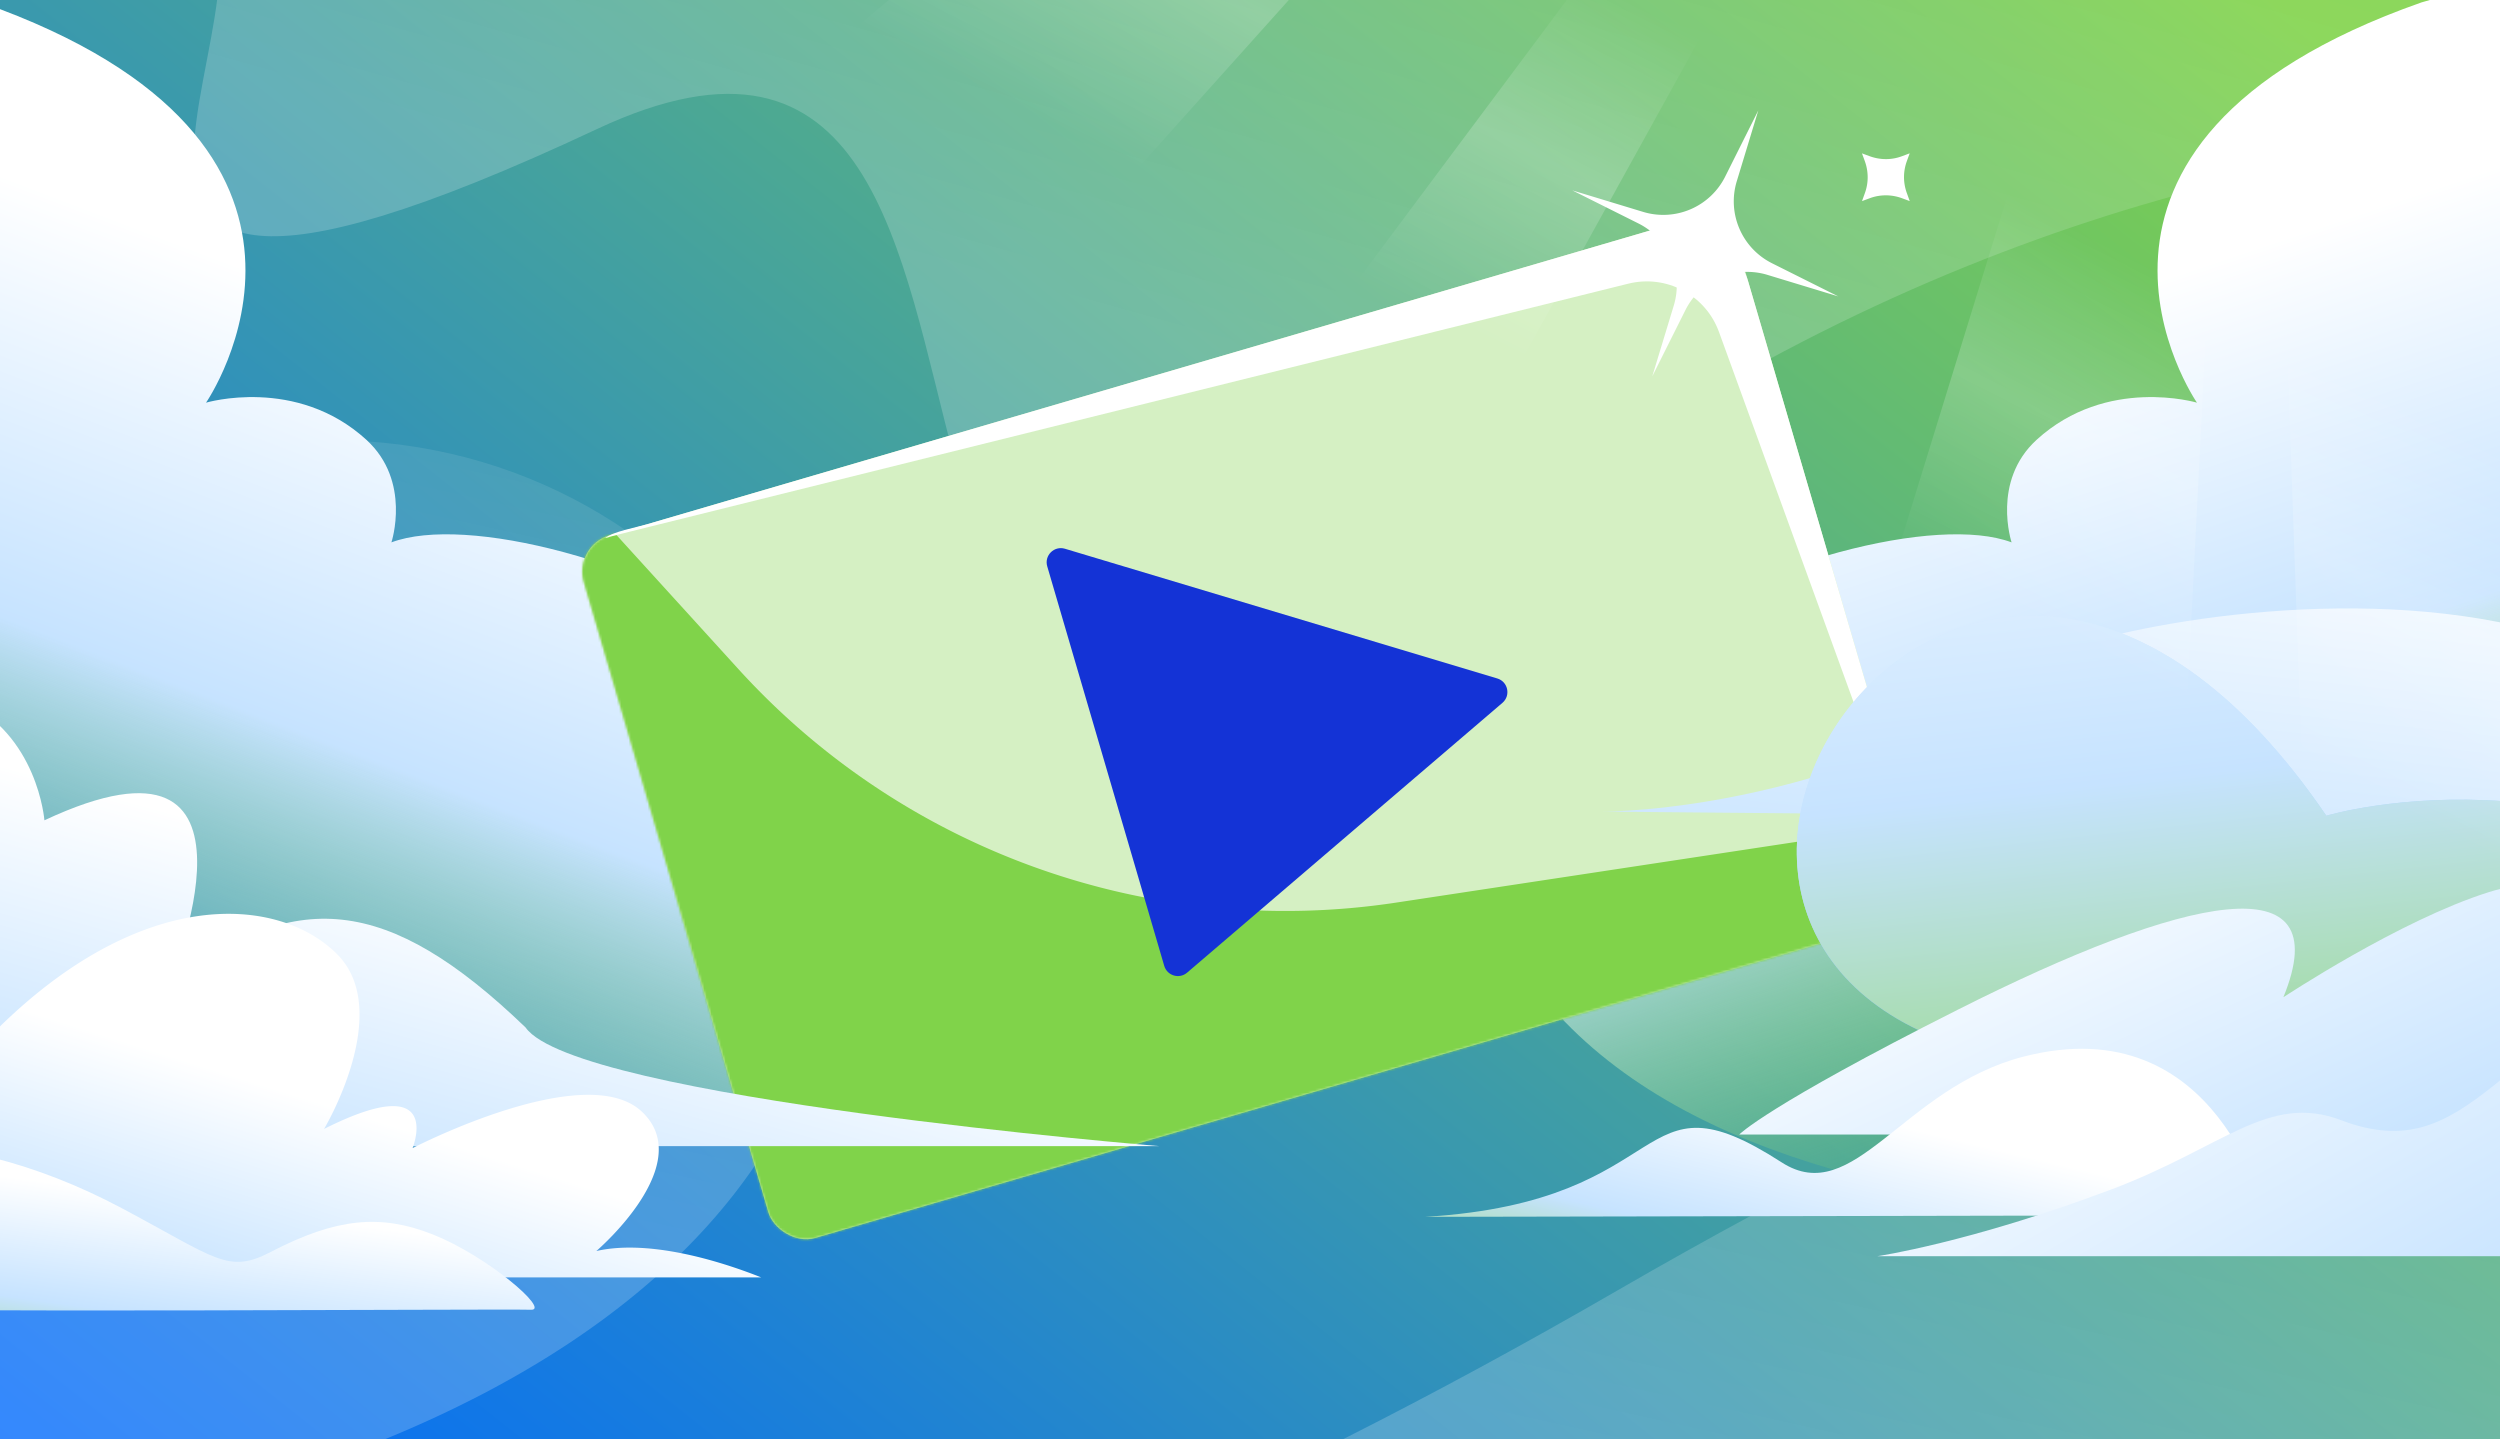
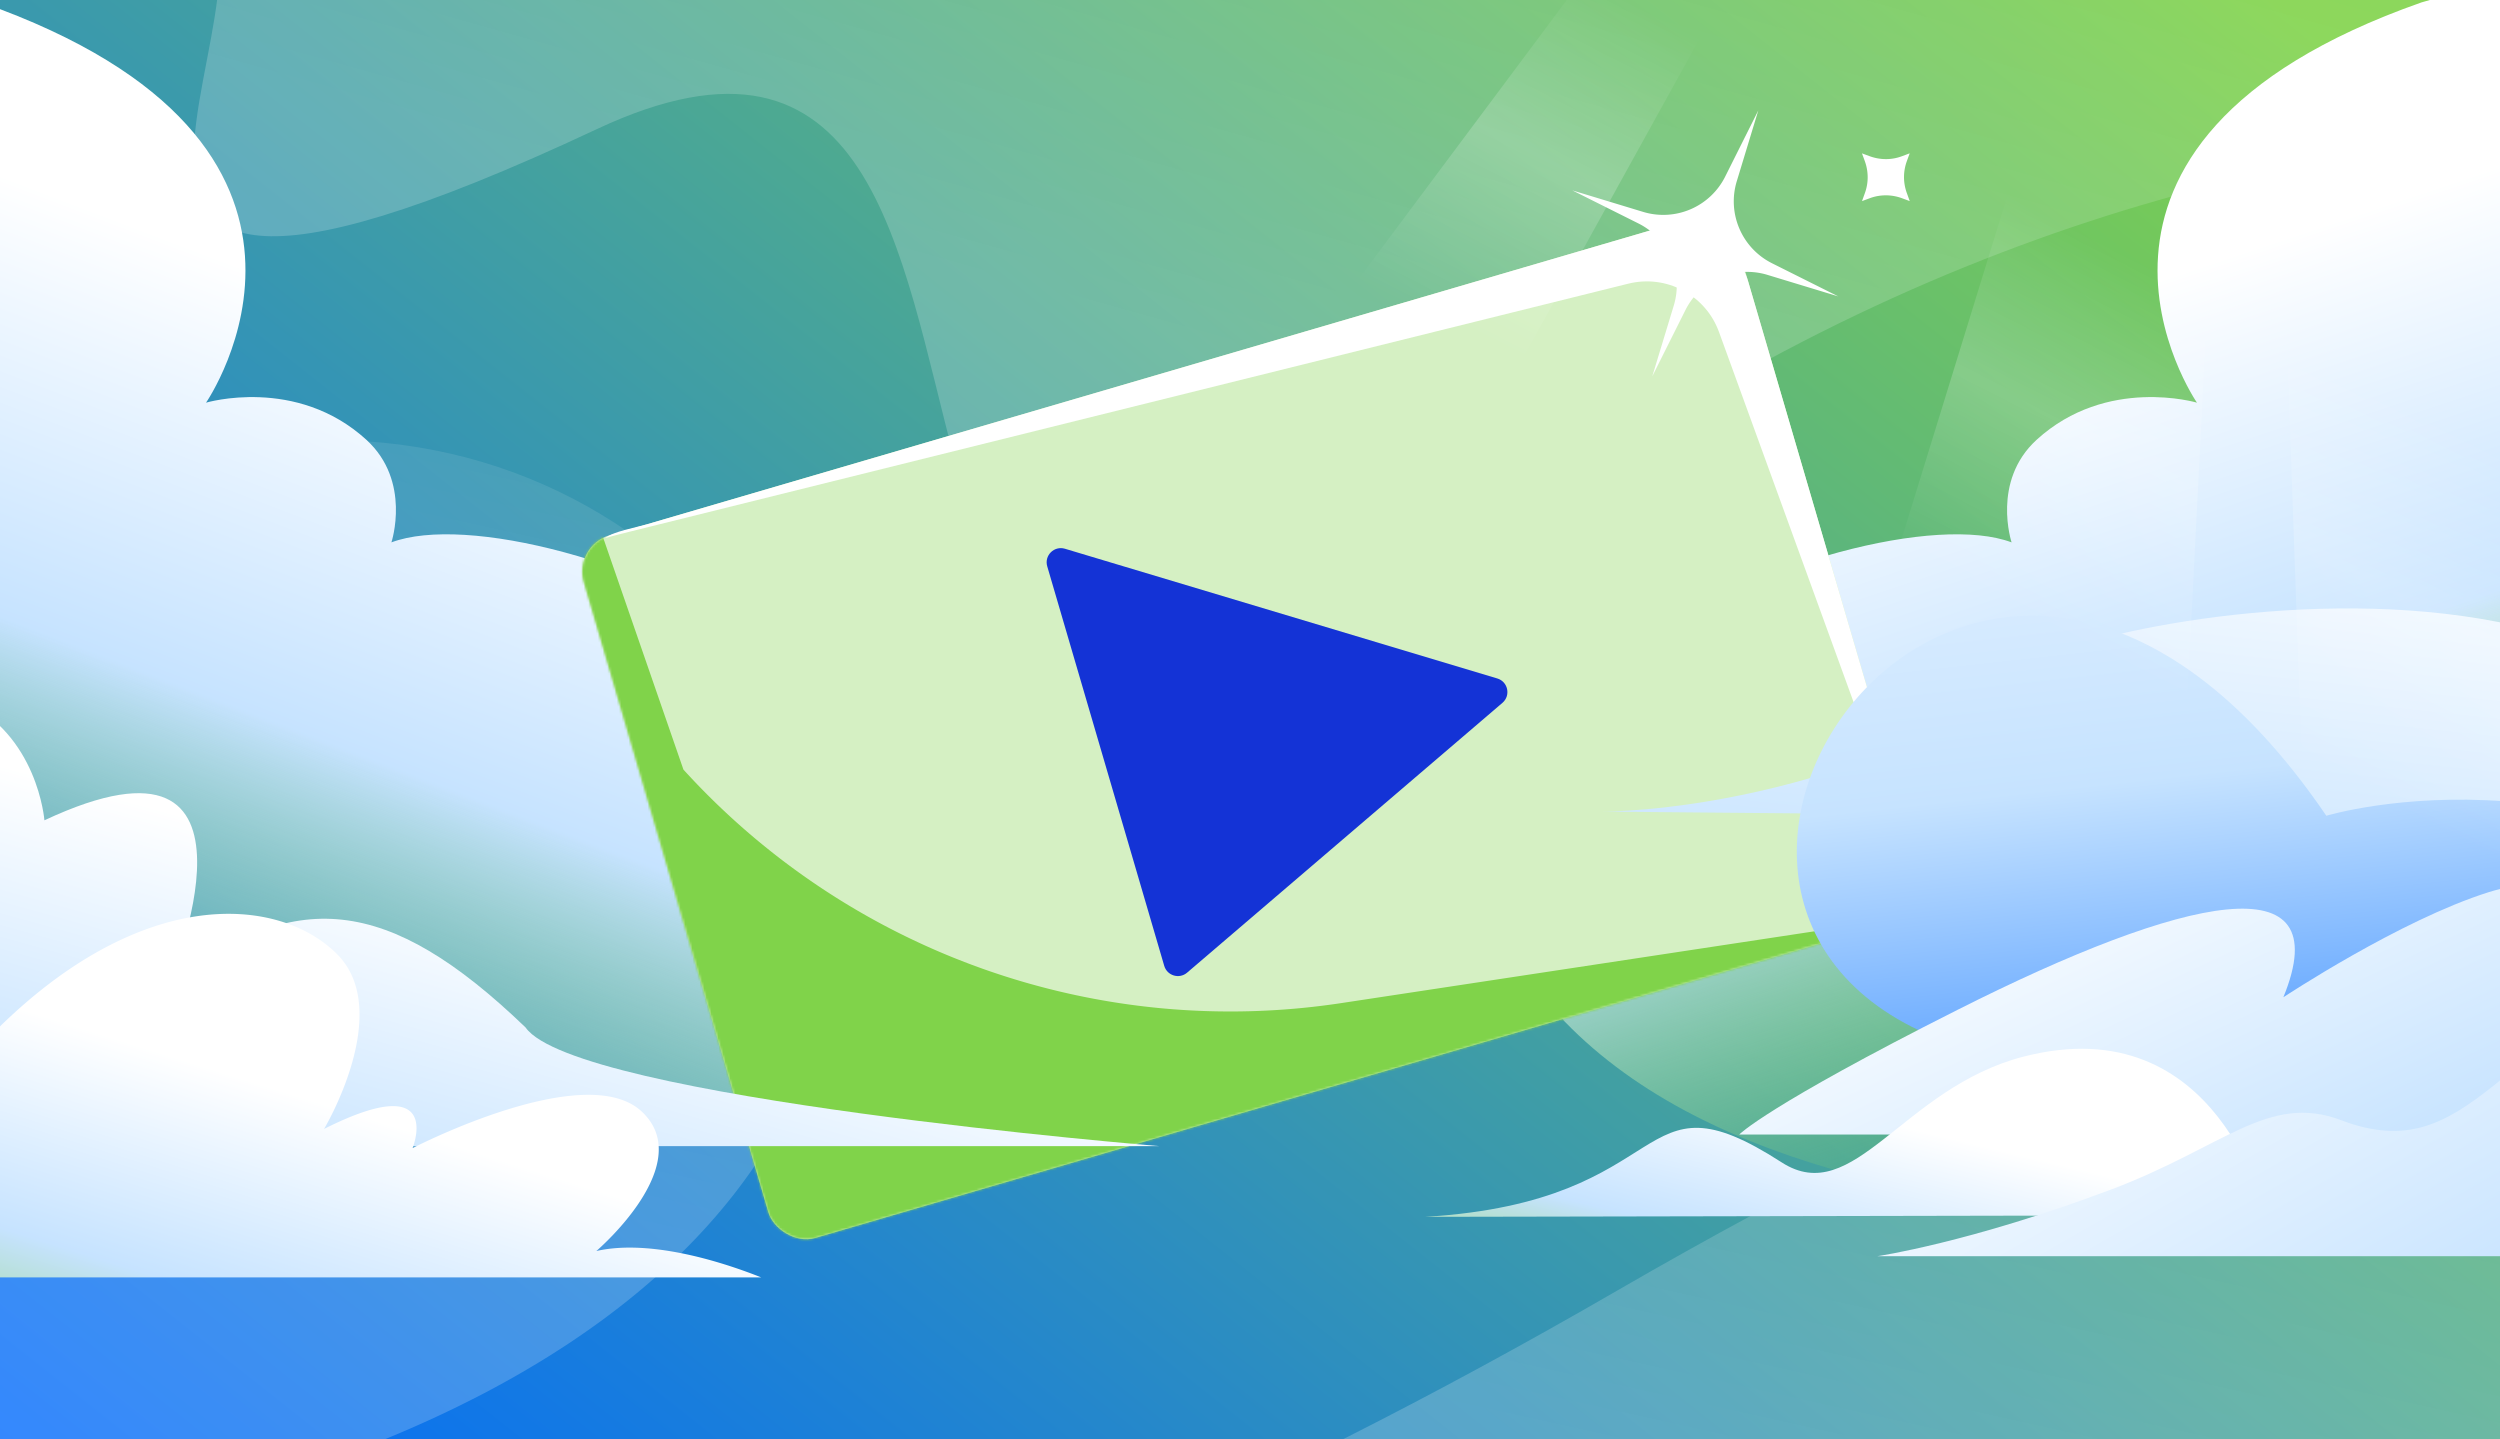
<svg xmlns="http://www.w3.org/2000/svg" fill="none" height="608" width="1056">
  <rect width="100%" height="100%" fill="#333333" stroke="none" />
  <g clip-path="url(#a)">
    <path d="M0 0h1056v608H0z" fill="url(#b)" />
    <path d="M32 646.203c-235.678 47.099 21 263.499 651-101s948-161 916 290.5H-353v-811c27 321-45.5 678.6 226.5 321 340-447 799 172.499 158.5 300.5" fill="url(#c)" opacity=".2" />
    <path d="M252.032 54.569C-49.149 195.863 162.754-37.593 63.909-53.221L1312.15-192.597l31.79 284.73c-48.38-27.802-381.82-116.85-714.359 135.609C297.042 480.203 484.872-54.664 252.032 54.569" fill="url(#d)" opacity=".2" />
    <path d="M661.022 431.613C539.655 306.5 787.283 205.646 849.694 229.099c0 0-8.571-25.831 10.563-43.321 29.587-27.039 67.738-15.69 67.738-15.69s-75.448-109.21 94.865-169.08c236.98-69.074 165.39 138.819 140.42 156.976C1592.45 52.24 1626.93 506.5 1265.15 506.5c-164.35 3.4-482.761 50.226-604.128-74.887" fill="url(#e)" />
    <path d="M354.003 431.613C475.37 306.5 227.743 205.646 165.331 229.099c0 0 8.571-25.831-10.563-43.321-29.587-27.039-67.737-15.69-67.737-15.69S162.478 60.878-7.837 1.008C-244.81-68.066-173.223 139.827-148.259 157.984-577.427 52.24-611.901 506.5-250.129 506.5c164.35 3.4 482.765 50.226 604.132-74.887" fill="url(#f)" />
    <rect fill="#D5F0C3" height="309.28" rx="16" transform="rotate(-16.324 242.122 230.585)" width="507.69" x="242.122" y="230.585" />
    <mask height="433" id="g" maskUnits="userSpaceOnUse" style="mask-type:alpha" width="568" x="245" y="91">
      <rect fill="#FFE1DF" height="309.28" rx="16" transform="rotate(-16.324 242.118 230.587)" width="507.69" x="242.118" y="230.587" />
    </mask>
    <g mask="url(#g)">
-       <path d="M250.686 215.308c-13.091 7.794-19.788 23.713-15.308 39.011l72.486 247.498c5.311 18.135 24.318 28.531 42.453 23.219l448.404-131.324c18.135-5.312 28.531-24.319 23.22-42.454l-1.594-5.443a34.6 34.6 0 0 1-5.442 1.281l-225.172 34.163c-103.278 15.67-207.55-21.348-277.829-98.632z" fill="#80D34A" />
+       <path d="M250.686 215.308c-13.091 7.794-19.788 23.713-15.308 39.011l72.486 247.498c5.311 18.135 24.318 28.531 42.453 23.219l448.404-131.324l-1.594-5.443a34.6 34.6 0 0 1-5.442 1.281l-225.172 34.163c-103.278 15.67-207.55-21.348-277.829-98.632z" fill="#80D34A" />
    </g>
    <path d="M255.619 227.301c1.038-.378 9.274-2.438 10.368-2.715l421.684-104.734c16.105-4.07 32.681 4.687 38.396 20.284l85.446 234.982c.583-7.29 1.494-2.114-4.353-21.536l-68.698-234.569c-5.034-17.188-23.049-27.04-40.237-22.007L273.244 221.471c-4.442 1.301-14.293 3.034-17.625 5.83" fill="#fff" />
    <path d="m491.774 407.977-49.423-168.754c-1.338-4.569 2.922-8.802 7.482-7.434l182.617 54.788c4.548 1.365 5.784 7.22 2.177 10.306L501.433 410.849c-3.308 2.831-8.435 1.306-9.659-2.872" fill="#1433D6" />
    <path d="m694.063 89.505-14.959-4.545-14.959-4.545 13.978 6.993 13.977 6.993a29.2 29.2 0 0 1 13.789 14.598 29.2 29.2 0 0 1 1.12 20.051l-4.546 14.957-4.545 14.957 6.994-13.976 6.994-13.976a29.2 29.2 0 0 1 14.6-13.787 29.22 29.22 0 0 1 20.054-1.12l14.959 4.545 14.959 4.545-13.978-6.993-13.977-6.993a29.2 29.2 0 0 1-13.79-14.598 29.2 29.2 0 0 1-1.12-20.051l4.546-14.957 4.546-14.957-6.994 13.975-6.994 13.976a29.2 29.2 0 0 1-14.6 13.788 29.22 29.22 0 0 1-20.054 1.12m93.645-21.422-.605-1.651-.605-1.651 1.694.625 1.694.624a20 20 0 0 0 6.696 1.179 19.2 19.2 0 0 0 6.693-1.184l1.689-.628 1.689-.628-.604 1.659-.604 1.659a19.9 19.9 0 0 0-1.192 6.682 19.9 19.9 0 0 0 1.161 6.699l.627 1.733.626 1.734-1.694-.625-1.695-.625a20 20 0 0 0-6.695-1.179c-2.274.007-4.537.39-6.693 1.184l-1.689.628-1.689.628.617-1.72.616-1.721a19.5 19.5 0 0 0 1.158-6.703 19.9 19.9 0 0 0-1.188-6.692z" fill="#fff" />
    <path d="M879.421 271.906c47.506-13.797 147.019-26.713 218.919 3.683 71.89 30.396 90.33 58.058 169.7 42.119 76.44-15.346 134.52-6.788 270.91 25.098 38.75 9.063-861.95 0-861.95 0s107.5.994 202.421-70.907z" fill="url(#h)" />
    <path d="m814.222 436.868 537.268 2.189c-143.11-102.063-136.69-30.296-136.69-30.296-107.84-101.824-232.162-64.187-232.162-64.187C840 135 669 373.5 814.222 436.868" fill="url(#i)" />
-     <path d="m814.222 436.868 537.268 2.189c-143.11-102.063-136.69-30.296-136.69-30.296-107.84-101.824-232.162-64.187-232.162-64.187C840 135 669 373.5 814.222 436.868" fill="url(#j)" />
    <path d="M1375.57 447.735c87.97-163.265-37.28-163.763-119.66-135.977-99.33 33.512-163.87 85.347-163.87 85.347 2.1-30.608-29.47-23.825-40.83-20.251-37.57 11.831-86.72 44.39-86.72 44.39 23.573-57.494-41.493-43.162-137.659 5.323-80.969 40.816-92.175 52.654-92.175 52.654h623.294l17.62-31.494z" fill="url(#k)" />
    <path d="M602 514c108-6.5 87.186-63.915 150.582-23.009 30.535 19.701 50.993-31.454 102.114-44.66C937.399 424.976 957 513.291 957 513.291z" fill="url(#l)" />
    <path d="M793 530.613s39.041-5.71 98.612-28.113c47.703-17.944 66.647-40.974 97.315-29.314 55.083 20.944 65.793-35.731 151.563-71.916 210.63-88.839 307.73 129.343 307.73 129.343z" fill="url(#m)" />
    <path d="M-495 484.125h984.73S243 464 222 434c-58.5-56.262-97.666-59.115-150.789-17.907 0 0 49.633-117.42-52.448-69.595 0 0-11.004-145.912-246.6 31.24 0 0-16.88-96.946-267.163 106.394z" fill="url(#n)" />
    <path d="M321.557 539.579H-276c24.324-19.096 158.973-123.385 192.322-119.439 24.912 2.952 10.174 41.617 9.924 42.28 67.081-62.989 67.736-22.808 67.736-22.808 64.041-66.588 123.658-61.398 148.409-36.573 24.147 24.22-5.5 73.825-5.5 73.825 50.613-25.451 37.62 7.479 37.377 8.105.868-.449 72.904-37.597 96.735-15.512 15.43 14.305 3.084 34.623-7.679 47.293a119 119 0 0 1-8.032 8.547c-2.068 2.003-3.401 3.137-3.401 3.137 23.779-5.367 55.722 5.587 69.666 11.145" fill="url(#o)" />
-     <path d="M-114.05 552.297c84.522 2.422 322.693.515 338.396.942 8.076.221-18.405-22.667-41.624-31.84-21.902-8.651-40.579-7.024-68.399 7.45-18.022 9.379-22.866 2.768-62.687-18.412-149.895-79.707-252.807 39.364-165.686 41.86" fill="url(#p)" />
    <path d="M1260.15 760.478 973.307-58.197l-14.712-6.41 25.002 705.736z" fill="url(#q)" />
    <path d="m908.22 604.716 34.177-673.53-42.116-18.351-187.385 607.932z" fill="url(#r)" />
-     <path d="M702.46-176.211 255.019 322.587 81 247.847 624.913-210z" fill="url(#s)" />
    <path d="m492.163 424.588 308.532-557.996-29.674-12.929-389.726 522.231z" fill="url(#t)" />
  </g>
  <defs>
    <linearGradient gradientUnits="userSpaceOnUse" id="b" x1="0" x2="673" y1="622.5" y2="-228.5">
      <stop stop-color="#0069FF" />
      <stop offset="1" stop-color="#80D34A" />
    </linearGradient>
    <linearGradient gradientUnits="userSpaceOnUse" id="c" x1="140" x2="285" y1="608.001" y2="-43.499">
      <stop offset=".17" stop-color="#fff" />
      <stop offset="1" stop-color="#fff" stop-opacity="0" />
    </linearGradient>
    <linearGradient gradientUnits="userSpaceOnUse" id="d" x1="594.929" x2="739.536" y1="169.729" y2="-346.506">
      <stop stop-color="#fff" />
      <stop offset="1" stop-color="#fff" stop-opacity="0" />
    </linearGradient>
    <linearGradient gradientUnits="userSpaceOnUse" id="e" x1="805.155" x2="914.134" y1="153.5" y2="478.694">
      <stop stop-color="#fff" />
      <stop offset=".497" stop-color="#C6E3FF" />
      <stop offset="1" stop-color="#80D34A" stop-opacity="0" />
    </linearGradient>
    <linearGradient gradientUnits="userSpaceOnUse" id="f" x1="209.87" x2="84.408" y1="153.5" y2="481.501">
      <stop stop-color="#fff" />
      <stop offset=".497" stop-color="#C6E3FF" />
      <stop offset="1" stop-color="#80D34A" stop-opacity="0" />
    </linearGradient>
    <linearGradient gradientUnits="userSpaceOnUse" id="h" x1="1067.53" x2="1022.5" y1="202.434" y2="625">
      <stop stop-color="#fff" />
      <stop offset=".497" stop-color="#C6E3FF" />
      <stop offset="1" stop-color="#80D34A" />
    </linearGradient>
    <linearGradient gradientUnits="userSpaceOnUse" id="i" x1="1093.65" x2="1143.15" y1="83" y2="531">
      <stop stop-color="#F4F9FF" />
      <stop offset=".497" stop-color="#C6E3FF" />
      <stop offset="1" stop-color="#0069FF" />
    </linearGradient>
    <linearGradient gradientUnits="userSpaceOnUse" id="j" x1="1093.65" x2="1143.15" y1="83" y2="531">
      <stop stop-color="#fff" />
      <stop offset=".497" stop-color="#C6E3FF" />
      <stop offset="1" stop-color="#80D34A" />
    </linearGradient>
    <linearGradient gradientUnits="userSpaceOnUse" id="k" x1="784.156" x2="948.156" y1="389" y2="738.5">
      <stop stop-color="#fff" />
      <stop offset=".497" stop-color="#C6E3FF" />
      <stop offset="1" stop-color="#80D34A" />
    </linearGradient>
    <linearGradient gradientUnits="userSpaceOnUse" id="l" x1="669.055" x2="639.511" y1="443.472" y2="566.734">
      <stop stop-color="#fff" />
      <stop offset=".497" stop-color="#C6E3FF" />
      <stop offset="1" stop-color="#80D34A" />
    </linearGradient>
    <linearGradient gradientUnits="userSpaceOnUse" id="m" x1="783.268" x2="1014.77" y1="446.5" y2="850">
      <stop stop-color="#fff" />
      <stop offset=".497" stop-color="#C6E3FF" />
      <stop offset="1" stop-color="#80D34A" />
    </linearGradient>
    <linearGradient gradientUnits="userSpaceOnUse" id="n" x1="-342.589" x2="-414.965" y1="227.882" y2="489.133">
      <stop stop-color="#fff" />
      <stop offset=".5" stop-color="#C6E3FF" />
      <stop offset="1" stop-color="#80D34A" />
    </linearGradient>
    <linearGradient gradientUnits="userSpaceOnUse" id="o" x1="-171.678" x2="-226.609" y1="369.022" y2="543.535">
      <stop stop-color="#fff" />
      <stop offset=".497" stop-color="#C6E3FF" />
      <stop offset="1" stop-color="#80D34A" />
    </linearGradient>
    <linearGradient gradientUnits="userSpaceOnUse" id="p" x1="-94.64" x2="-108.454" y1="483.372" y2="583.262">
      <stop stop-color="#fff" />
      <stop offset=".497" stop-color="#C6E3FF" />
      <stop offset="1" stop-color="#80D34A" />
    </linearGradient>
    <linearGradient gradientUnits="userSpaceOnUse" id="q" x1="679.21" x2="608.126" y1="-3.668" y2="135.737">
      <stop stop-color="#fff" stop-opacity="0" />
      <stop offset=".48" stop-color="#fff" stop-opacity=".2" />
      <stop offset="1" stop-color="#fff" stop-opacity="0" />
    </linearGradient>
    <linearGradient gradientUnits="userSpaceOnUse" id="r" x1="679.21" x2="608.126" y1="-3.668" y2="135.737">
      <stop stop-color="#fff" stop-opacity="0" />
      <stop offset=".48" stop-color="#fff" stop-opacity=".2" />
      <stop offset="1" stop-color="#fff" stop-opacity="0" />
    </linearGradient>
    <linearGradient gradientUnits="userSpaceOnUse" id="s" x1="679.21" x2="608.126" y1="-3.668" y2="135.737">
      <stop stop-color="#fff" stop-opacity="0" />
      <stop offset=".48" stop-color="#fff" stop-opacity=".2" />
      <stop offset="1" stop-color="#fff" stop-opacity="0" />
    </linearGradient>
    <linearGradient gradientUnits="userSpaceOnUse" id="t" x1="679.21" x2="608.126" y1="-3.668" y2="135.737">
      <stop stop-color="#fff" stop-opacity="0" />
      <stop offset=".48" stop-color="#fff" stop-opacity=".2" />
      <stop offset="1" stop-color="#fff" stop-opacity="0" />
    </linearGradient>
    <clipPath id="a">
      <path d="M0 0h1056v608H0z" fill="#fff" />
    </clipPath>
  </defs>
</svg>